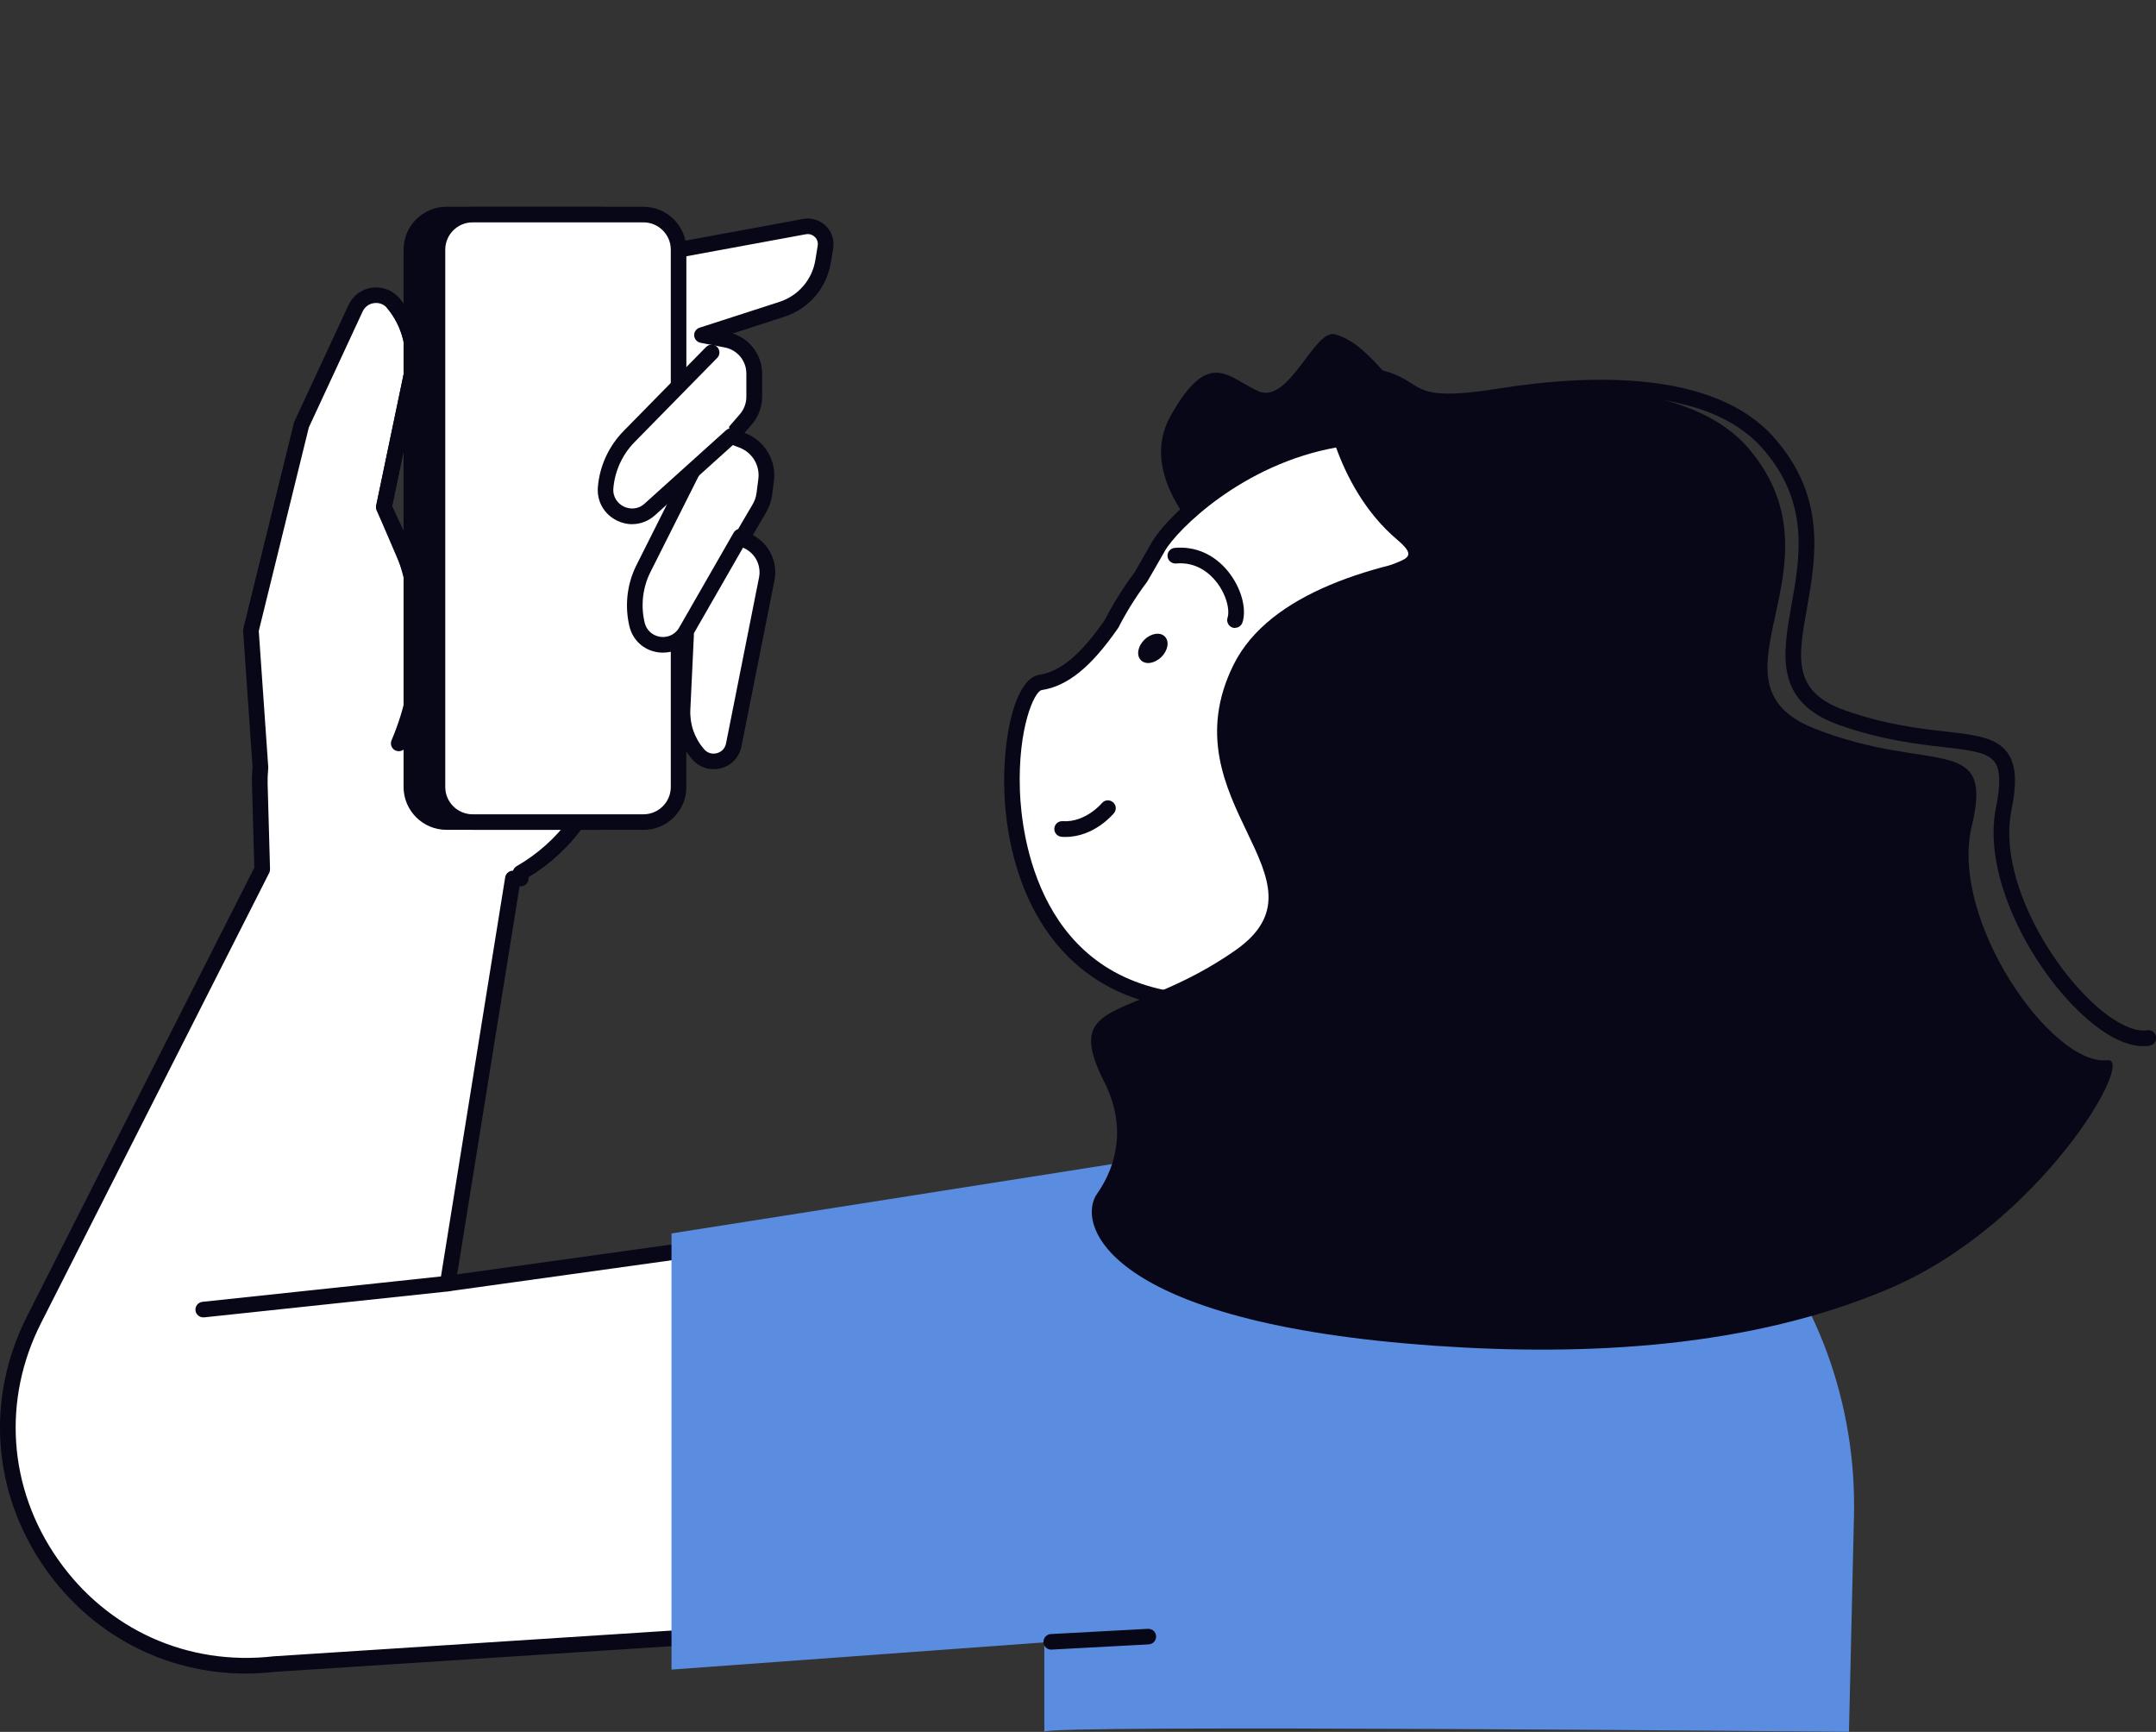
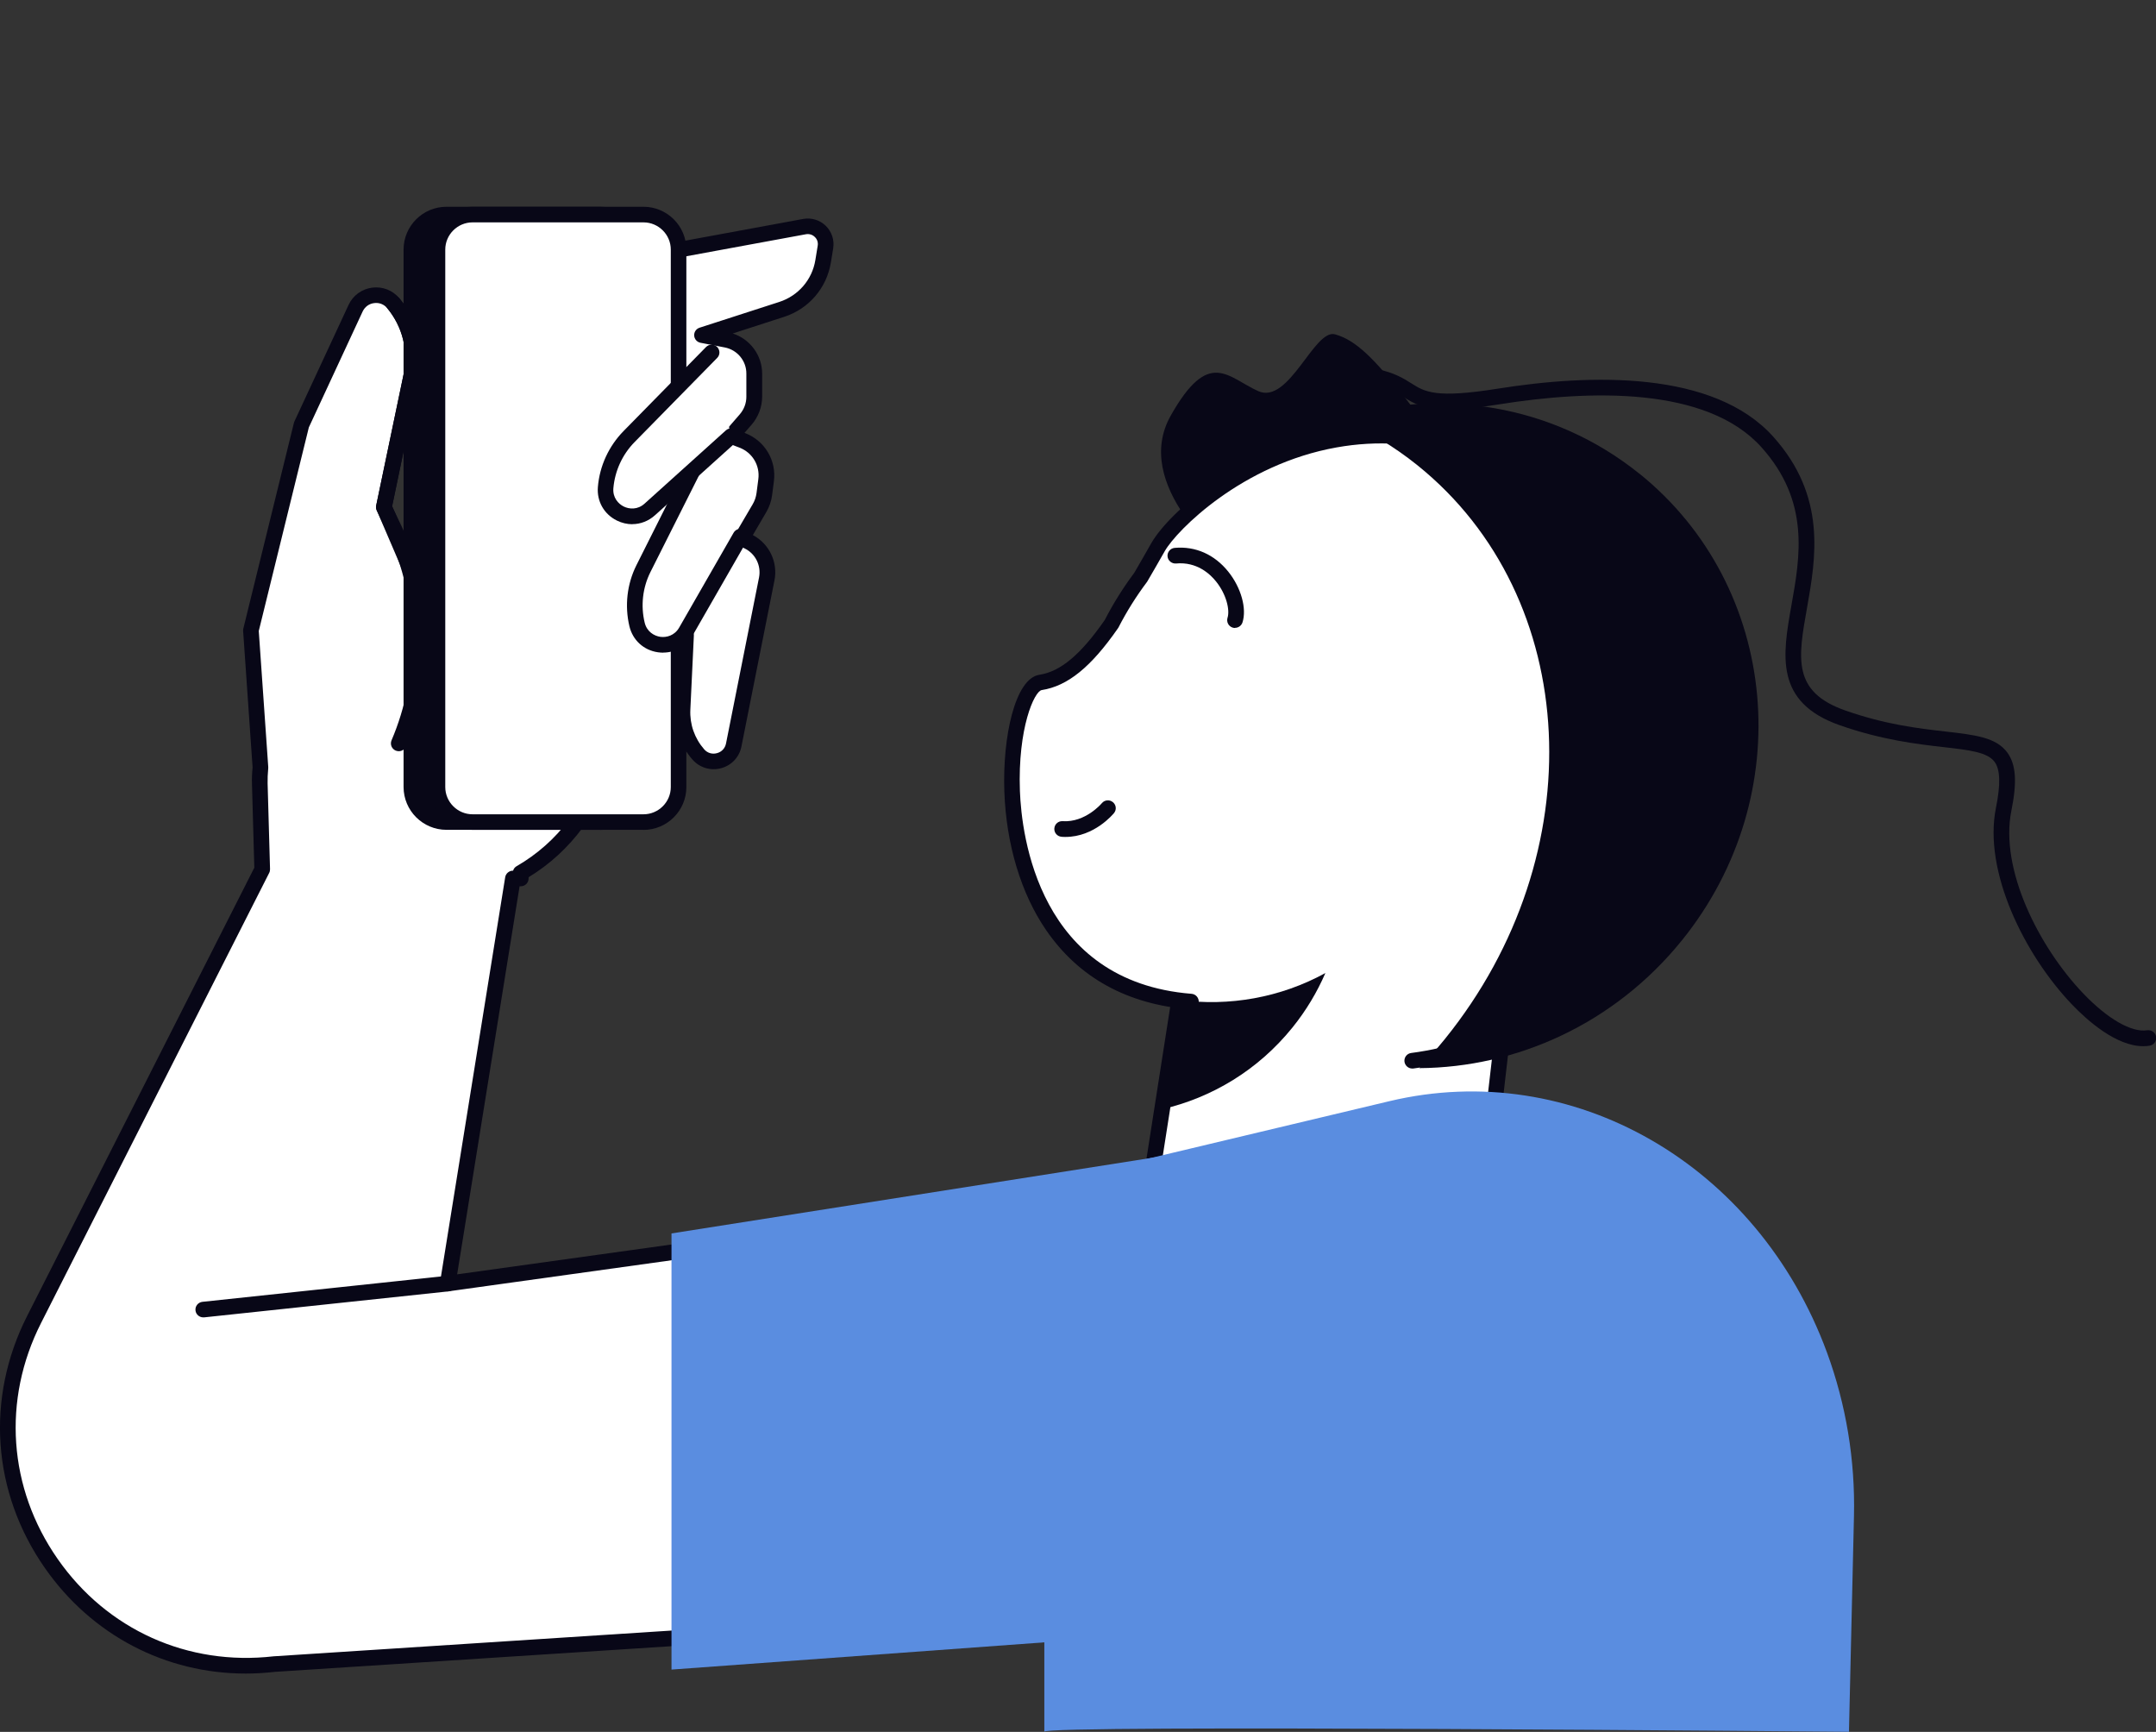
<svg xmlns="http://www.w3.org/2000/svg" width="508" height="408" viewBox="0 0 508 408" fill="none">
  <rect x="0" y="0" width="508" height="408" fill="#333333" stroke="none" />
  <g clip-path="url(#clip0_185_663)">
    <path d="M343.072 338.654L268.921 292.687L281.491 212.25L356.343 223.893L343.072 338.654Z" fill="white" />
    <path d="M343.072 340.494C342.74 340.494 342.39 340.402 342.095 340.218L267.944 294.251C267.317 293.865 266.985 293.129 267.096 292.411L279.666 211.956C279.832 210.944 280.754 210.263 281.768 210.429L356.601 222.072C357.578 222.219 358.26 223.121 358.149 224.096L344.878 338.857C344.805 339.482 344.418 340.034 343.846 340.31C343.588 340.438 343.312 340.494 343.035 340.494H343.072ZM270.93 291.768L341.579 335.546L354.315 225.42L283.04 214.328L270.93 291.749V291.768Z" fill="#080717" />
    <path d="M345.173 119.286C345.173 119.286 304.162 142.426 295.518 137.073C286.873 131.72 266.838 113.878 275.851 97.912C284.864 81.946 289.196 88.862 296.458 92.136C303.72 95.41 309.655 77.384 314.576 78.764C319.498 80.143 323.774 84.448 331.22 93.884C338.667 103.32 345.173 119.286 345.173 119.286Z" fill="#080717" />
    <path d="M332.75 249.884C350.869 247.511 368.305 238.277 380.876 222.734C406.275 191.299 401.556 146.601 371.604 121.383C322.484 79.996 278.763 118.55 272.847 128.906C271.464 131.334 270.119 133.689 268.792 135.933C266.137 139.464 263.833 143.162 261.88 146.969C256.59 154.603 251.337 159.808 245.162 160.746C235.743 162.181 228.186 231.766 280.588 235.941L332.732 249.884H332.75Z" fill="white" />
    <path d="M332.75 251.724C331.847 251.724 331.054 251.043 330.925 250.123C330.796 249.112 331.497 248.192 332.511 248.063C350.924 245.654 367.586 236.236 379.438 221.576C404.008 191.152 400.045 147.742 370.425 122.781C352.712 107.845 334.04 101.996 314.963 105.398C292.661 109.353 277.252 124.915 274.45 129.826C273.068 132.254 271.722 134.608 270.395 136.871C270.358 136.926 270.321 137 270.285 137.055C267.723 140.458 265.455 144.081 263.539 147.815C263.502 147.889 263.465 147.962 263.41 148.018C257.069 157.16 251.539 161.629 245.457 162.567C243.724 162.825 239.78 171.489 240.314 186.333C240.702 196.817 244.738 231.251 280.754 234.121C281.768 234.194 282.523 235.095 282.45 236.107C282.376 237.119 281.491 237.891 280.459 237.799C265.603 236.622 254.175 230.313 246.471 219.093C240.572 210.502 237.089 198.914 236.647 186.498C236.186 173.659 239.153 159.845 244.904 158.962C249.881 158.208 254.636 154.216 260.313 146.049C262.285 142.205 264.626 138.471 267.262 134.939C268.57 132.714 269.879 130.396 271.243 128.005C275.353 120.794 292.2 105.711 314.3 101.775C334.501 98.188 354.186 104.313 372.784 119.985C403.952 146.252 408.136 191.906 382.295 223.893C369.853 239.308 352.343 249.185 332.971 251.724C332.898 251.724 332.805 251.724 332.732 251.724H332.75Z" fill="#080717" />
    <path d="M386.258 111.579C365.872 95.19 339.404 91.235 315.627 98.556C322.097 101.388 328.29 105.03 333.985 109.611C372.692 140.752 375.604 201.232 340.491 244.715C338.538 247.125 336.51 249.424 334.409 251.632C357.412 251.484 380.433 241.165 396.303 221.52C423.84 187.418 419.343 138.195 386.258 111.56V111.579Z" fill="#080717" />
-     <path d="M311.627 92.798C311.627 92.798 313.968 114.264 329.266 127.195C337.358 134.038 324.124 130.194 319.737 140.255C315.35 150.317 318.926 238.609 318.926 238.609C319.184 245.764 324.106 251.926 331.036 253.784L351.919 259.412L362.075 241.184L387.935 159.44C387.935 159.44 355.698 88.991 311.627 92.798Z" fill="#080717" />
    <path d="M251.023 197.167C250.729 197.167 250.434 197.167 250.139 197.13C249.125 197.056 248.351 196.192 248.425 195.162C248.498 194.15 249.365 193.378 250.397 193.451C255.76 193.801 259.576 189.257 259.613 189.221C260.258 188.43 261.419 188.319 262.212 188.963C263.004 189.607 263.133 190.747 262.488 191.538C262.285 191.777 257.862 197.167 251.042 197.167H251.023Z" fill="#080717" />
    <path d="M291.002 147.944C290.818 147.944 290.633 147.907 290.431 147.852C289.454 147.539 288.938 146.509 289.232 145.534C289.822 143.713 288.974 140.035 286.541 137C285.122 135.215 281.989 132.291 277.104 132.751C276.091 132.824 275.187 132.088 275.095 131.077C275.003 130.065 275.759 129.164 276.773 129.072C281.675 128.63 286.154 130.617 289.417 134.682C292.44 138.453 293.804 143.364 292.753 146.638C292.495 147.411 291.776 147.907 291.002 147.907V147.944Z" fill="#080717" />
-     <path d="M273.639 154.787C272.073 156.313 269.916 156.663 268.81 155.522C267.704 154.4 268.073 152.248 269.64 150.703C271.206 149.176 273.363 148.827 274.469 149.967C275.575 151.089 275.206 153.241 273.639 154.787Z" fill="#080717" />
    <path d="M277.842 235.555L273.823 261.307C285.509 258.603 296.403 252.128 304.513 242.085C307.757 238.075 310.337 233.734 312.291 229.228C301.766 235.003 289.638 237.174 277.842 235.555Z" fill="#080717" />
    <path d="M316.364 273.024L105.522 302.381L120.876 206.952H122.719L122.682 205.628C132.728 199.871 140.082 190.232 142.884 178.828L148.21 157.178L161.666 149.599L160.836 167.074C160.652 170.973 161.979 174.781 164.56 177.724C167.195 180.722 172.117 179.398 172.891 175.498L180.669 136.392C181.388 132.769 179.563 129.127 176.227 127.508L174.789 126.809L178.955 119.709C179.545 118.697 179.932 117.557 180.098 116.398L180.521 113.124C181.056 109.077 178.734 105.196 174.918 103.743L172.319 102.75L175.748 98.795C177.019 97.323 177.72 95.447 177.738 93.516V88.071C177.775 84.171 175.01 80.805 171.158 80.051L165.444 78.948L184.226 72.877C189.35 71.222 193.11 66.863 193.977 61.565L194.53 58.181C195.009 55.311 192.484 52.846 189.627 53.38L150.791 60.535L116.047 83.068L97.984 136.889L90.5 119.47L96.97 88.494C98.223 82.479 96.675 76.207 92.731 71.461C90.242 68.463 85.469 69.088 83.847 72.62L71.073 100.101L59.166 148.514L61.415 180.833C61.304 182.065 61.231 183.334 61.267 184.603L61.839 204.855L8.092 310.879C-12.147 350.794 20.22 397.166 64.751 392.071L334.796 374.596L316.401 273.061L316.364 273.024Z" fill="white" />
    <path d="M57.931 394.26C39.039 394.26 21.657 385.265 10.561 369.372C-1.862 351.567 -3.428 329.384 6.396 310.015L59.922 204.414L59.369 184.64C59.332 183.445 59.369 182.231 59.516 180.796L57.286 148.625C57.286 148.441 57.286 148.238 57.341 148.054L69.248 99.641C69.285 99.531 69.322 99.42 69.359 99.31L82.132 71.829C83.164 69.603 85.247 68.077 87.699 67.764C90.15 67.451 92.546 68.389 94.113 70.284C98.426 75.49 100.122 82.258 98.739 88.862L92.399 119.286L97.744 131.739L114.277 82.498C114.406 82.111 114.664 81.762 115.015 81.541L149.759 59.008C149.961 58.88 150.183 58.788 150.422 58.733L189.258 51.577C191.193 51.228 193.184 51.835 194.585 53.214C195.986 54.594 196.631 56.562 196.318 58.493L195.765 61.878C194.769 67.874 190.567 72.767 184.761 74.643L172.651 78.561C176.743 79.886 179.6 83.712 179.581 88.09V93.534C179.545 95.907 178.678 98.206 177.13 100.009L175.416 101.977L175.563 102.032C180.19 103.798 182.991 108.47 182.346 113.381L181.922 116.656C181.738 118.072 181.277 119.415 180.54 120.665L177.388 126.055C181.259 128.097 183.341 132.456 182.475 136.76L174.697 175.866C174.199 178.368 172.356 180.336 169.886 180.98C167.416 181.642 164.836 180.851 163.159 178.938C160.246 175.627 158.772 171.378 158.975 166.982L159.657 152.837L149.796 158.392L144.671 179.269C141.87 190.637 134.571 200.57 124.544 206.658V206.897C124.562 207.394 124.378 207.872 124.028 208.24C123.678 208.589 123.198 208.792 122.701 208.792H122.424L107.716 300.21L316.088 271.203C317.065 271.056 317.986 271.718 318.152 272.693L336.547 374.228C336.639 374.743 336.51 375.277 336.178 375.682C335.847 376.086 335.367 376.344 334.851 376.381L64.806 393.855C62.502 394.112 60.198 394.26 57.913 394.26H57.931ZM60.972 148.643L63.203 180.667C63.203 180.759 63.203 180.869 63.203 180.961C63.074 182.304 63.037 183.426 63.055 184.511L63.627 204.763C63.627 205.076 63.571 205.37 63.424 205.646L9.677 311.67C0.479 329.807 1.954 350.592 13.584 367.257C25.215 383.941 44.255 392.512 64.475 390.195L332.547 372.849L314.834 275.084L105.743 304.202C105.172 304.294 104.582 304.092 104.177 303.669C103.771 303.246 103.587 302.675 103.679 302.087L119.033 206.658C119.18 205.775 119.954 205.113 120.858 205.113H120.894C121.023 204.671 121.318 204.285 121.742 204.046C131.382 198.509 138.423 189.165 141.077 178.405L146.404 156.755C146.533 156.258 146.846 155.835 147.289 155.596L160.744 148.018C161.334 147.686 162.053 147.705 162.624 148.054C163.195 148.404 163.527 149.048 163.49 149.71L162.661 167.184C162.495 170.624 163.656 173.935 165.923 176.528C166.679 177.393 167.803 177.742 168.928 177.43C170.052 177.135 170.845 176.271 171.066 175.149L178.844 136.043C179.397 133.247 177.996 130.414 175.416 129.182L173.978 128.483C173.517 128.262 173.167 127.858 173.02 127.361C172.872 126.864 172.927 126.331 173.186 125.889L177.351 118.789C177.83 117.98 178.125 117.097 178.254 116.159L178.678 112.885C179.102 109.666 177.277 106.612 174.236 105.454L171.637 104.46C171.084 104.24 170.66 103.78 170.513 103.191C170.365 102.602 170.513 101.995 170.9 101.536L174.328 97.581C175.305 96.44 175.858 94.987 175.858 93.497V88.053C175.895 85.036 173.738 82.424 170.771 81.854L165.057 80.75C164.228 80.585 163.619 79.904 163.564 79.058C163.509 78.212 164.043 77.458 164.836 77.2L183.618 71.13C188.097 69.677 191.359 65.906 192.115 61.271L192.668 57.886C192.797 57.114 192.557 56.36 191.986 55.826C191.433 55.274 190.677 55.054 189.903 55.182L151.436 62.264L117.54 84.245L99.679 137.459C99.44 138.177 98.776 138.673 98.002 138.71C97.21 138.747 96.528 138.305 96.233 137.606L88.749 120.187C88.602 119.838 88.565 119.451 88.639 119.084L95.108 88.108C96.251 82.608 94.85 76.961 91.256 72.62C90.482 71.682 89.339 71.24 88.141 71.406C86.943 71.553 85.966 72.289 85.45 73.374L72.769 100.689L60.972 148.643Z" fill="#080717" />
    <path d="M93.947 176.97C93.707 176.97 93.468 176.915 93.228 176.823C92.288 176.418 91.864 175.351 92.251 174.413C98.905 158.852 98.592 141.12 91.385 125.797L88.768 120.242C88.602 119.874 88.546 119.47 88.639 119.083L95.108 88.108C96.251 82.608 94.85 76.961 91.256 72.62C90.611 71.847 90.721 70.67 91.496 70.026C92.288 69.382 93.449 69.493 94.094 70.265C98.407 75.471 100.103 82.24 98.721 88.844L92.38 119.231L94.74 124.234C102.389 140.513 102.721 159.311 95.661 175.848C95.366 176.547 94.684 176.97 93.965 176.97H93.947Z" fill="#080717" />
    <path d="M105.19 193.653H141.427C145.998 193.653 149.703 189.956 149.703 185.394L149.703 58.788C149.703 54.226 145.998 50.529 141.427 50.529H105.19C100.62 50.529 96.915 54.226 96.915 58.788L96.915 185.394C96.915 189.956 100.62 193.653 105.19 193.653Z" fill="#080717" />
    <path d="M141.446 195.493H105.209C99.624 195.493 95.09 190.968 95.09 185.394V58.806C95.09 53.233 99.624 48.708 105.209 48.708H141.446C147.031 48.708 151.565 53.233 151.565 58.806V185.413C151.565 190.986 147.031 195.511 141.446 195.511V195.493ZM105.209 52.386C101.67 52.386 98.776 55.274 98.776 58.806V185.413C98.776 188.944 101.67 191.832 105.209 191.832H141.446C144.985 191.832 147.879 188.944 147.879 185.413V58.806C147.879 55.274 144.985 52.386 141.446 52.386H105.209Z" fill="#080717" />
    <path d="M111.347 193.653H151.602C156.172 193.653 159.878 189.956 159.878 185.394L159.878 58.788C159.878 54.226 156.172 50.529 151.602 50.529H111.347C106.776 50.529 103.071 54.226 103.071 58.788L103.071 185.394C103.071 189.956 106.776 193.653 111.347 193.653Z" fill="white" />
    <path d="M151.602 195.493H111.328C105.743 195.493 101.209 190.968 101.209 185.394V58.806C101.209 53.233 105.743 48.708 111.328 48.708H151.602C157.187 48.708 161.721 53.233 161.721 58.806V185.413C161.721 190.986 157.187 195.511 151.602 195.511V195.493ZM111.347 52.386C107.808 52.386 104.914 55.274 104.914 58.806V185.413C104.914 188.944 107.808 191.832 111.347 191.832H151.62C155.159 191.832 158.053 188.944 158.053 185.413V58.806C158.053 55.274 155.159 52.386 151.62 52.386H111.347Z" fill="#080717" />
    <path d="M163.011 111.284L151.602 133.983C149.593 138.048 149.058 142.702 150.109 147.116C151.418 152.616 158.809 153.683 161.629 148.772L174.457 126.423L163.011 111.284Z" fill="white" />
    <path d="M156.265 153.757C155.86 153.757 155.454 153.72 155.03 153.665C151.676 153.186 149.095 150.832 148.303 147.539C147.16 142.72 147.731 137.606 149.943 133.173L161.352 110.457C161.813 109.555 162.919 109.188 163.822 109.629C164.725 110.089 165.094 111.193 164.652 112.094L153.242 134.792C151.418 138.453 150.938 142.683 151.897 146.675C152.413 148.827 154.127 149.802 155.565 150.022C157.002 150.225 158.919 149.765 160.025 147.852L172.854 125.503C173.352 124.62 174.494 124.308 175.361 124.823C176.245 125.319 176.559 126.46 176.043 127.324L163.214 149.673C161.739 152.248 159.141 153.738 156.247 153.738L156.265 153.757Z" fill="#080717" />
    <path d="M167.674 83.05L148.21 102.878C145.022 106.116 143.086 110.365 142.699 114.89C142.22 120.537 148.911 123.829 153.132 120.04L172.282 102.786L167.674 83.05Z" fill="white" />
    <path d="M148.984 123.498C147.768 123.498 146.515 123.204 145.353 122.634C142.312 121.125 140.598 118.09 140.874 114.724C141.28 109.776 143.437 105.123 146.902 101.572L166.366 81.744C167.085 81.026 168.246 81.008 168.965 81.725C169.683 82.443 169.702 83.601 168.983 84.319L149.519 104.148C146.644 107.072 144.874 110.935 144.524 115.019C144.34 117.226 145.667 118.679 146.957 119.323C148.266 119.967 150.238 120.132 151.878 118.642L171.029 101.389C171.785 100.708 172.946 100.763 173.628 101.517C174.31 102.271 174.255 103.43 173.499 104.111L154.348 121.365C152.8 122.762 150.901 123.48 148.966 123.48L148.984 123.498Z" fill="#080717" />
    <path d="M246.065 408V278.781L327.386 259.412C370.498 249.148 414.145 274.219 430.476 318.623C434.973 330.873 437.148 343.988 436.835 357.159L435.655 407.981C435.655 407.981 244.425 406.216 246.047 407.981L246.065 408Z" fill="#5A8DE0" />
    <path d="M316.364 265.685L158.219 290.572V393.321L334.741 380.427L316.364 265.685Z" fill="#5A8DE0" />
-     <path d="M247.706 388.631C246.729 388.631 245.918 387.877 245.862 386.884C245.807 385.872 246.581 385.007 247.595 384.952L270.469 383.72C271.52 383.683 272.349 384.437 272.404 385.449C272.46 386.461 271.685 387.325 270.672 387.38L247.798 388.613C247.798 388.613 247.724 388.613 247.706 388.613V388.631Z" fill="#080717" />
    <path d="M47.886 310.346C46.964 310.346 46.153 309.647 46.061 308.709C45.951 307.697 46.688 306.796 47.702 306.685L105.32 300.56C106.352 300.468 107.237 301.185 107.347 302.197C107.458 303.209 106.72 304.11 105.707 304.22L48.089 310.346C48.089 310.346 47.96 310.346 47.886 310.346Z" fill="#080717" />
    <path d="M504.996 246.463C498.618 246.463 491.835 240.43 488.204 236.64C477.016 224.942 467.266 205.278 470.288 190.306C471.413 184.751 471.302 181.311 469.975 179.49C468.298 177.191 463.985 176.694 457.994 176.013C451.857 175.314 443.433 174.34 433.517 170.863C418.034 165.437 420.025 154.327 422.108 142.554C424.154 131.095 426.458 118.109 415.067 105.398C402.128 90.941 374.406 91.897 353.431 95.226C337.413 97.783 334.225 95.76 330.538 93.424C328.898 92.375 327.184 91.308 323.774 90.573C322.778 90.37 322.133 89.377 322.355 88.384C322.557 87.391 323.534 86.765 324.548 86.967C328.621 87.832 330.686 89.138 332.529 90.297C335.718 92.32 338.224 93.902 352.878 91.566C374.775 88.071 403.805 87.225 417.85 102.915C430.439 116.968 427.84 131.5 425.776 143.18C423.656 155.099 422.255 162.972 434.77 167.368C444.3 170.716 452.133 171.617 458.437 172.335C465.349 173.126 470.344 173.696 472.98 177.301C475.007 180.097 475.302 184.199 473.92 191.005C471.155 204.745 480.371 223.084 490.895 234.084C496.609 240.043 502.231 243.281 505.917 242.71C506.913 242.563 507.871 243.244 508.018 244.256C508.166 245.267 507.484 246.205 506.47 246.352C505.991 246.426 505.512 246.463 505.014 246.463H504.996Z" fill="#080717" />
-     <path d="M496.554 249.774C483.522 251.264 459.229 216.793 464.593 194.61C469.957 172.445 454.935 182.47 427.49 171.617C400.045 160.765 435.378 133.873 412.339 106.024C399.934 91.033 372.729 90.058 349.486 92.835C326.262 95.613 331.718 89.874 320.696 87.096C313.304 85.238 319.608 96.735 346.906 129.623C324.124 132.401 299.02 139.648 290.633 156.644C274.616 189.036 315.184 207.118 290.983 223.949C266.782 240.798 249.844 234.488 260.165 254.832C265.326 265.004 263.354 274.312 258.47 281.265C253.585 288.218 260.128 311.67 338.445 317.06C374 319.506 412.486 317.483 445.092 303.595C480.85 288.383 503.392 248.983 496.572 249.774H496.554Z" fill="#080717" />
  </g>
  <defs>
    <clipPath id="clip0_185_663">
      <rect width="508" height="408" fill="white" />
    </clipPath>
  </defs>
</svg>